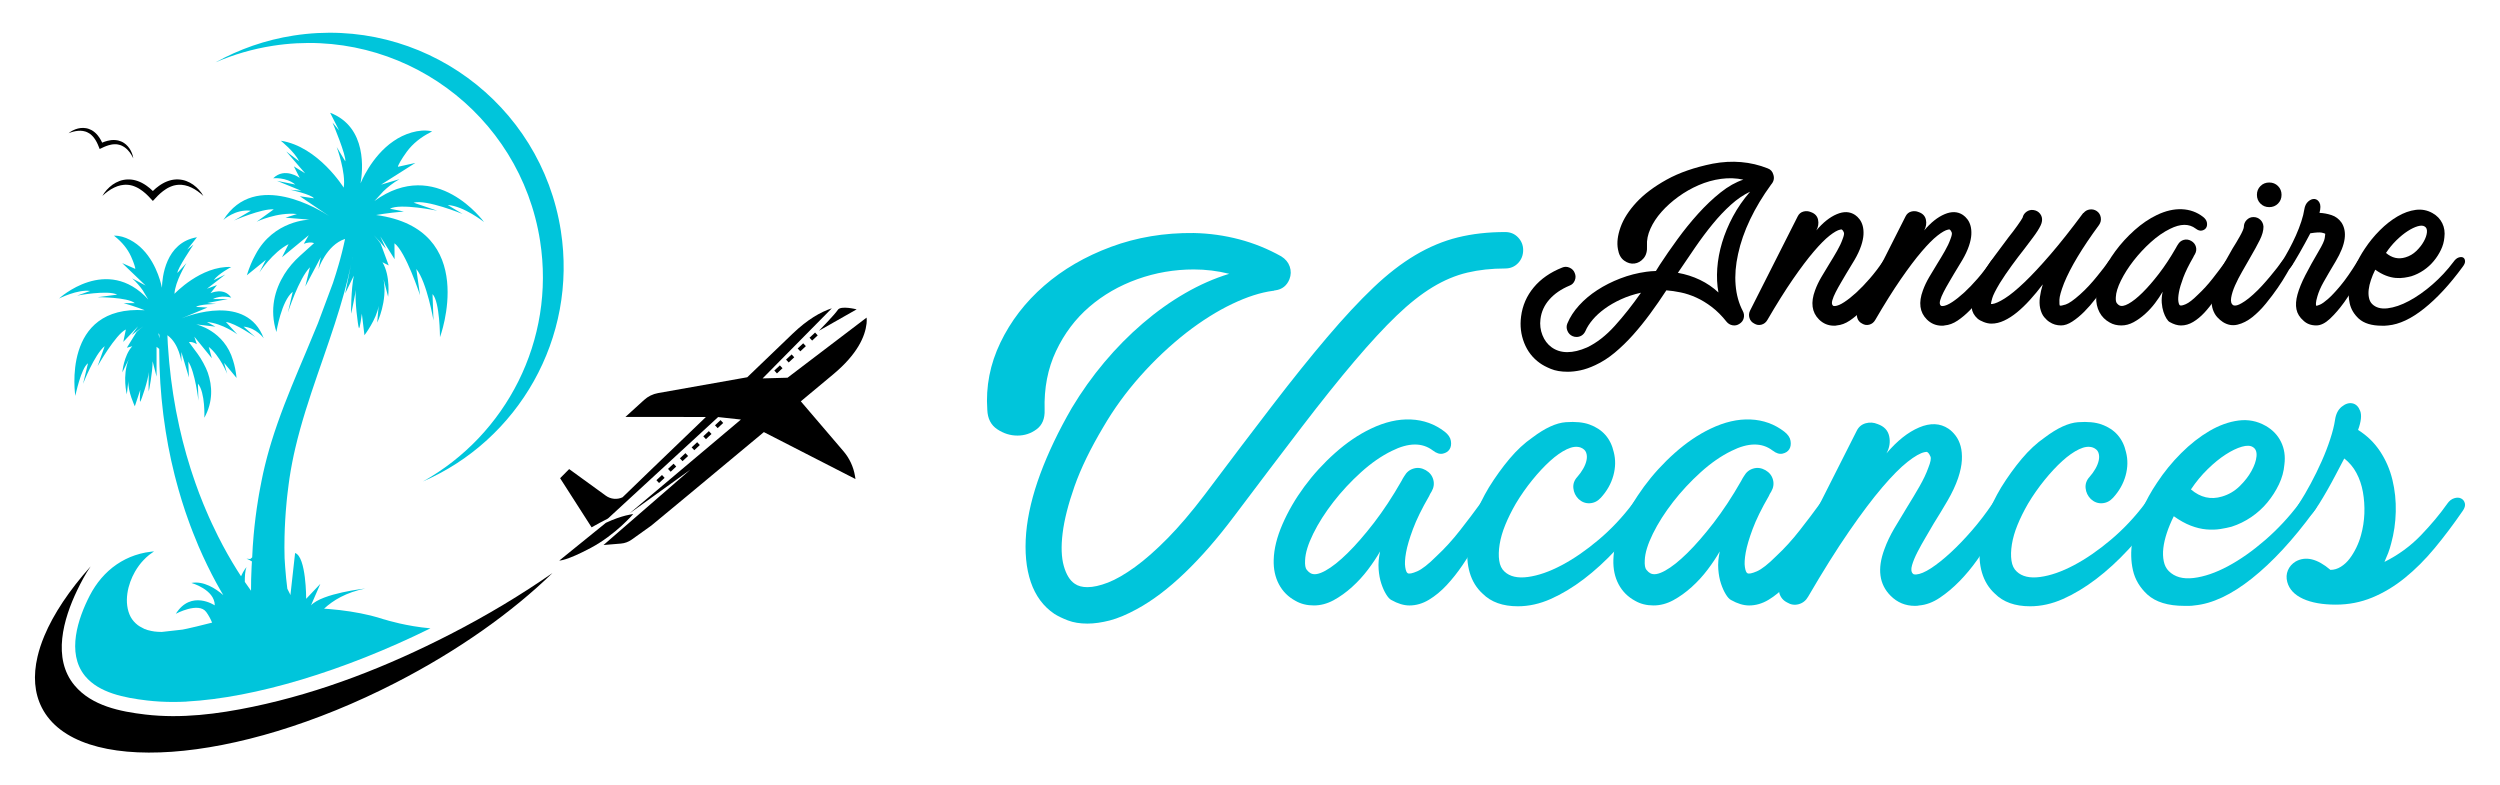
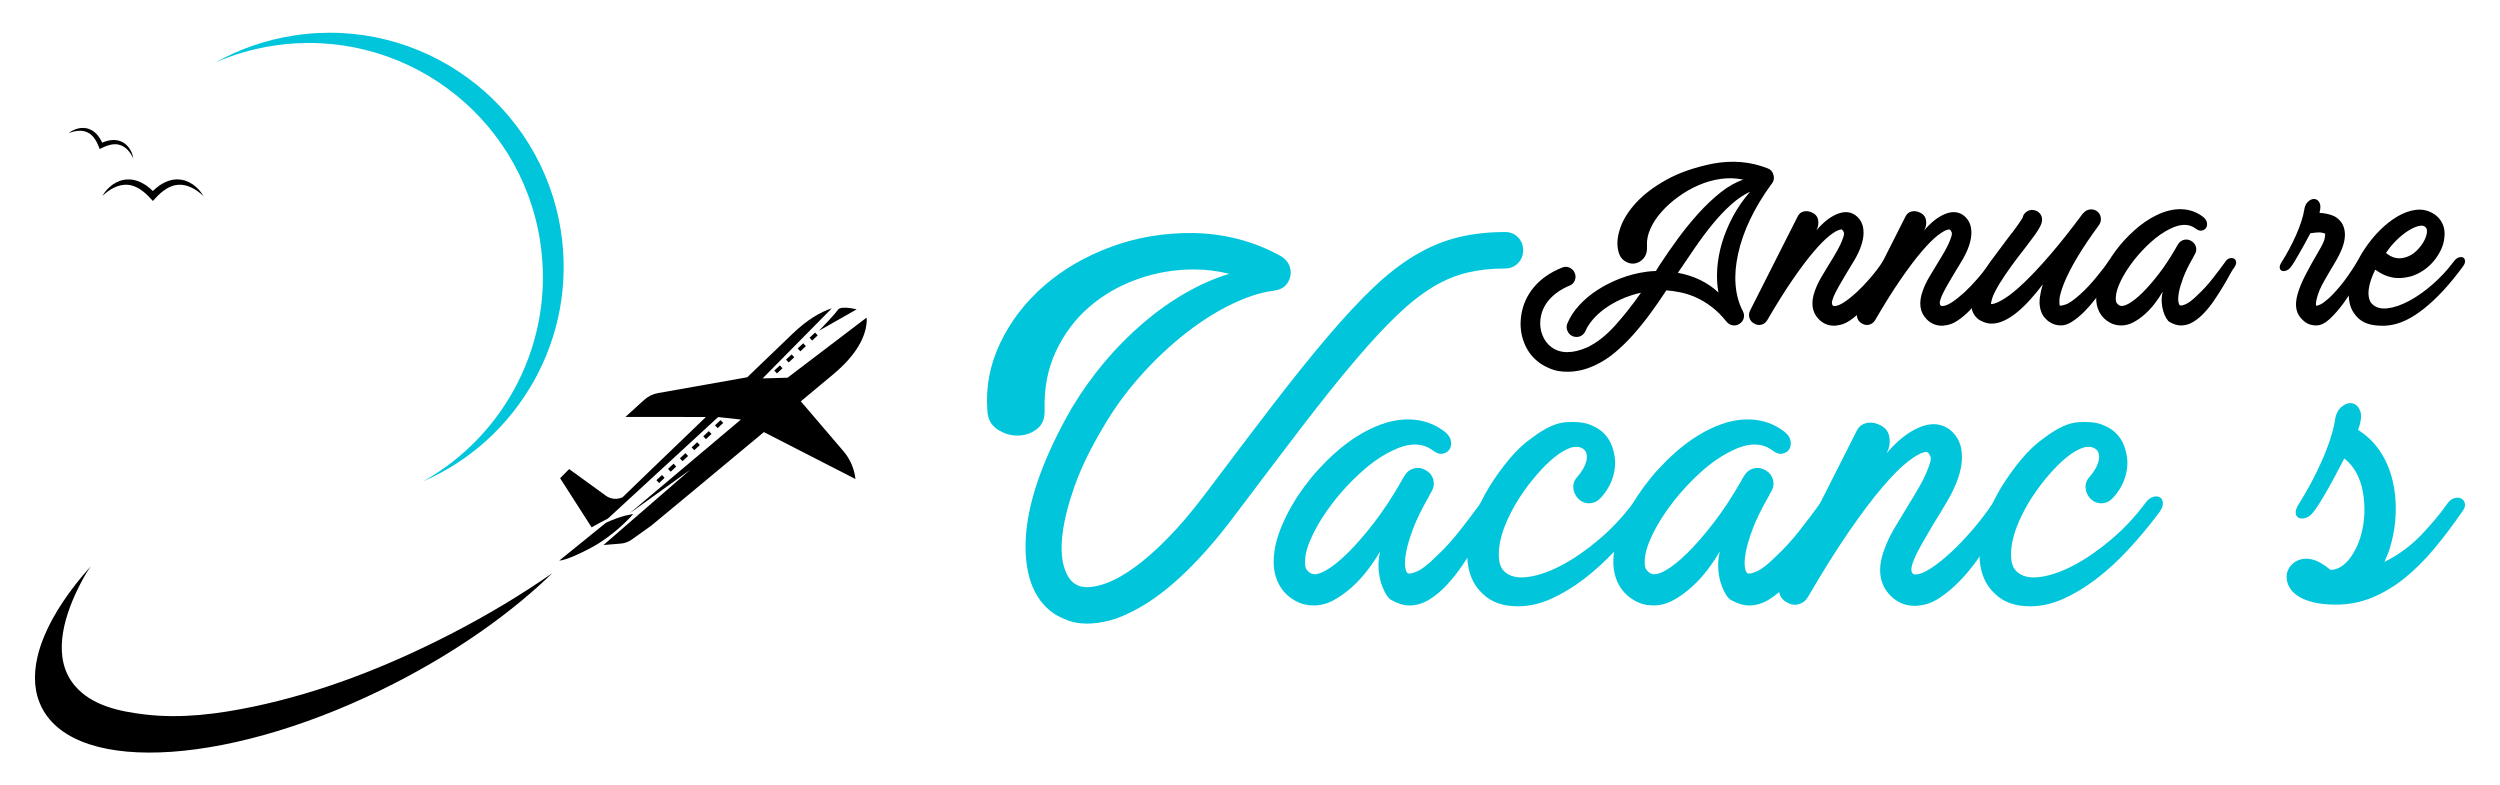
<svg xmlns="http://www.w3.org/2000/svg" version="1.1" id="Calque_1" x="0px" y="0px" width="191px" height="60px" viewBox="0 0 191 60" enable-background="new 0 0 191 60" xml:space="preserve">
  <g>
    <g>
      <g>
        <path d="M120.45,25.744c-0.106,0-0.207-0.02-0.3-0.06c-0.187-0.08-0.32-0.217-0.4-0.41s-0.08-0.384,0-0.57     c0.2-0.479,0.497-0.937,0.891-1.37c0.393-0.433,0.856-0.823,1.39-1.17s1.12-0.643,1.76-0.89c0.641-0.247,1.301-0.417,1.98-0.51     c0.12-0.014,0.24-0.027,0.36-0.04c0.119-0.014,0.246-0.021,0.38-0.021l0.3-0.479c0.399-0.613,0.85-1.264,1.35-1.95     s1.026-1.337,1.58-1.95s1.123-1.153,1.71-1.62s1.167-0.793,1.74-0.979c-0.547-0.12-1.113-0.141-1.7-0.061s-1.156,0.24-1.71,0.48     c-0.554,0.239-1.073,0.536-1.56,0.89c-0.487,0.354-0.914,0.737-1.28,1.15c-0.367,0.413-0.65,0.843-0.85,1.29     c-0.2,0.446-0.287,0.877-0.261,1.29c0.027,0.413-0.06,0.736-0.26,0.97s-0.434,0.367-0.7,0.399     c-0.267,0.034-0.526-0.039-0.779-0.22c-0.254-0.18-0.414-0.47-0.48-0.87c-0.094-0.493-0.026-1.057,0.2-1.689     c0.227-0.634,0.63-1.264,1.21-1.891c0.58-0.626,1.35-1.206,2.31-1.739s2.134-0.94,3.521-1.221c1.493-0.279,2.893-0.159,4.2,0.36     c0.227,0.08,0.373,0.247,0.439,0.5c0.08,0.267,0.021,0.514-0.18,0.74c-0.641,0.88-1.174,1.767-1.601,2.66     c-0.427,0.893-0.733,1.773-0.92,2.64c-0.187,0.84-0.25,1.63-0.189,2.37c0.06,0.74,0.243,1.403,0.55,1.99     c0.093,0.173,0.116,0.353,0.07,0.54c-0.047,0.187-0.157,0.333-0.33,0.439c-0.16,0.106-0.334,0.144-0.521,0.11     s-0.34-0.124-0.46-0.271c-0.359-0.453-0.736-0.83-1.13-1.13s-0.79-0.54-1.189-0.72c-0.4-0.18-0.794-0.311-1.181-0.39     c-0.387-0.08-0.753-0.134-1.1-0.16c-0.4,0.613-0.813,1.21-1.24,1.79s-0.863,1.12-1.31,1.62c-0.447,0.5-0.91,0.949-1.391,1.35     c-0.479,0.4-0.979,0.72-1.5,0.96c-0.399,0.187-0.773,0.316-1.12,0.39s-0.673,0.11-0.979,0.11c-0.507,0-0.937-0.073-1.29-0.22     c-0.354-0.147-0.63-0.294-0.83-0.44c-0.547-0.387-0.947-0.899-1.2-1.54c-0.253-0.64-0.333-1.313-0.24-2.02     c0.107-0.84,0.431-1.583,0.971-2.23c0.54-0.646,1.263-1.149,2.17-1.51c0.187-0.08,0.376-0.076,0.569,0.01     c0.193,0.087,0.323,0.224,0.391,0.41c0.08,0.187,0.08,0.377,0,0.57s-0.214,0.323-0.4,0.39c-0.64,0.267-1.153,0.62-1.54,1.06     c-0.387,0.44-0.613,0.94-0.68,1.5c-0.054,0.427-0.004,0.834,0.15,1.221c0.152,0.387,0.383,0.693,0.689,0.92     c0.347,0.253,0.75,0.38,1.21,0.38s0.963-0.12,1.51-0.36c0.733-0.347,1.44-0.896,2.12-1.649c0.681-0.754,1.347-1.597,2-2.53     c-0.547,0.12-1.053,0.287-1.52,0.5c-0.467,0.214-0.884,0.453-1.25,0.72c-0.367,0.268-0.674,0.547-0.92,0.84     c-0.247,0.294-0.431,0.58-0.55,0.86c-0.067,0.146-0.16,0.26-0.28,0.34S120.597,25.744,120.45,25.744z M128.19,20.845     c0.6,0.106,1.163,0.286,1.69,0.539c0.526,0.254,0.996,0.574,1.409,0.961c-0.106-0.573-0.137-1.188-0.09-1.841     c0.047-0.652,0.17-1.313,0.37-1.979s0.477-1.33,0.83-1.99s0.79-1.29,1.31-1.89c-0.507,0.239-0.996,0.573-1.47,1     s-0.937,0.917-1.39,1.47c-0.454,0.554-0.9,1.15-1.34,1.79C129.07,19.544,128.631,20.191,128.19,20.845z" />
        <path d="M140.13,24.884c-0.453,0-0.84-0.159-1.16-0.479c-0.547-0.547-0.646-1.286-0.3-2.22c0.12-0.333,0.28-0.67,0.479-1.011     c0.2-0.34,0.407-0.683,0.62-1.029c0.2-0.32,0.394-0.644,0.58-0.971c0.187-0.326,0.327-0.623,0.42-0.89     c0.106-0.267,0.141-0.443,0.101-0.53c-0.04-0.086-0.073-0.143-0.101-0.17c-0.026-0.026-0.047-0.043-0.06-0.05     c-0.014-0.007-0.054-0.003-0.12,0.01c-0.2,0.04-0.47,0.193-0.81,0.46c-0.341,0.268-0.744,0.674-1.21,1.221     c-0.468,0.547-0.997,1.25-1.591,2.109c-0.593,0.86-1.243,1.897-1.949,3.11c-0.107,0.187-0.257,0.307-0.45,0.36     c-0.193,0.053-0.377,0.026-0.55-0.08c-0.187-0.094-0.311-0.237-0.37-0.431c-0.061-0.192-0.043-0.383,0.05-0.569l3.64-7.2     c0.094-0.187,0.236-0.307,0.431-0.36c0.192-0.053,0.383-0.04,0.569,0.04c0.307,0.107,0.49,0.3,0.55,0.58     c0.061,0.28,0.017,0.554-0.13,0.82c0.507-0.601,1.027-1.014,1.561-1.24s1-0.207,1.399,0.06c0.12,0.08,0.233,0.19,0.341,0.33     c0.106,0.141,0.187,0.308,0.239,0.5c0.054,0.193,0.073,0.417,0.061,0.67c-0.014,0.254-0.073,0.54-0.181,0.86     c-0.119,0.347-0.286,0.703-0.5,1.07c-0.213,0.366-0.433,0.729-0.659,1.09c-0.107,0.187-0.233,0.403-0.381,0.65     c-0.146,0.246-0.279,0.486-0.399,0.72s-0.207,0.443-0.26,0.63c-0.054,0.187-0.04,0.32,0.04,0.4     c0.013,0.013,0.026,0.023,0.04,0.029c0.013,0.007,0.053,0.01,0.119,0.01c0.187-0.013,0.424-0.112,0.71-0.3     c0.287-0.187,0.597-0.433,0.931-0.739c0.333-0.307,0.673-0.66,1.02-1.061s0.674-0.826,0.98-1.28c0.12-0.173,0.25-0.286,0.39-0.34     c0.14-0.053,0.253-0.057,0.34-0.01s0.137,0.134,0.15,0.26c0.013,0.127-0.04,0.277-0.16,0.45c-0.04,0.066-0.127,0.22-0.26,0.46     c-0.134,0.24-0.3,0.521-0.5,0.84c-0.2,0.32-0.431,0.664-0.69,1.03c-0.26,0.367-0.54,0.703-0.84,1.01s-0.613,0.57-0.939,0.79     c-0.327,0.22-0.657,0.343-0.99,0.37C140.29,24.877,140.223,24.884,140.13,24.884z" />
        <path d="M148.37,24.884c-0.453,0-0.84-0.159-1.16-0.479c-0.547-0.547-0.646-1.286-0.3-2.22c0.12-0.333,0.28-0.67,0.479-1.011     c0.2-0.34,0.407-0.683,0.62-1.029c0.2-0.32,0.394-0.644,0.58-0.971c0.187-0.326,0.327-0.623,0.42-0.89     c0.106-0.267,0.141-0.443,0.101-0.53c-0.04-0.086-0.073-0.143-0.101-0.17c-0.026-0.026-0.047-0.043-0.06-0.05     c-0.014-0.007-0.054-0.003-0.12,0.01c-0.2,0.04-0.47,0.193-0.81,0.46c-0.341,0.268-0.744,0.674-1.21,1.221     c-0.468,0.547-0.997,1.25-1.591,2.109c-0.593,0.86-1.243,1.897-1.949,3.11c-0.107,0.187-0.257,0.307-0.45,0.36     c-0.193,0.053-0.377,0.026-0.55-0.08c-0.187-0.094-0.311-0.237-0.37-0.431c-0.061-0.192-0.043-0.383,0.05-0.569l3.64-7.2     c0.094-0.187,0.236-0.307,0.431-0.36c0.192-0.053,0.383-0.04,0.569,0.04c0.307,0.107,0.49,0.3,0.55,0.58     c0.061,0.28,0.017,0.554-0.13,0.82c0.507-0.601,1.027-1.014,1.561-1.24s1-0.207,1.399,0.06c0.12,0.08,0.233,0.19,0.341,0.33     c0.106,0.141,0.187,0.308,0.239,0.5c0.054,0.193,0.073,0.417,0.061,0.67c-0.014,0.254-0.073,0.54-0.181,0.86     c-0.119,0.347-0.286,0.703-0.5,1.07c-0.213,0.366-0.433,0.729-0.659,1.09c-0.107,0.187-0.233,0.403-0.381,0.65     c-0.146,0.246-0.279,0.486-0.399,0.72s-0.207,0.443-0.26,0.63c-0.054,0.187-0.04,0.32,0.04,0.4     c0.013,0.013,0.026,0.023,0.04,0.029c0.013,0.007,0.053,0.01,0.119,0.01c0.187-0.013,0.424-0.112,0.71-0.3     c0.287-0.187,0.597-0.433,0.931-0.739c0.333-0.307,0.673-0.66,1.02-1.061s0.674-0.826,0.98-1.28c0.12-0.173,0.25-0.286,0.39-0.34     c0.14-0.053,0.253-0.057,0.34-0.01s0.137,0.134,0.15,0.26c0.013,0.127-0.04,0.277-0.16,0.45c-0.04,0.066-0.127,0.22-0.26,0.46     c-0.134,0.24-0.3,0.521-0.5,0.84c-0.2,0.32-0.431,0.664-0.69,1.03c-0.26,0.367-0.54,0.703-0.84,1.01s-0.613,0.57-0.939,0.79     c-0.327,0.22-0.657,0.343-0.99,0.37C148.53,24.877,148.463,24.884,148.37,24.884z" />
        <path d="M152.149,24.725c-0.187,0-0.383-0.04-0.59-0.12s-0.363-0.167-0.471-0.26c-0.266-0.24-0.416-0.514-0.449-0.82     s-0.014-0.61,0.06-0.91s0.177-0.58,0.311-0.84c0.133-0.26,0.239-0.463,0.319-0.61c0.294-0.507,0.637-1.03,1.03-1.569     c0.394-0.54,0.763-1.037,1.11-1.49c0.227-0.28,0.446-0.57,0.659-0.87c0.214-0.3,0.347-0.503,0.4-0.61     c0.04-0.187,0.14-0.336,0.3-0.45c0.16-0.112,0.333-0.156,0.521-0.13c0.213,0.027,0.383,0.12,0.51,0.28s0.177,0.347,0.15,0.56     c-0.014,0.107-0.047,0.218-0.101,0.33c-0.054,0.114-0.13,0.25-0.229,0.41c-0.101,0.16-0.233,0.351-0.4,0.57s-0.37,0.49-0.61,0.81     c-0.307,0.388-0.63,0.813-0.97,1.28s-0.644,0.913-0.91,1.34c-0.319,0.533-0.513,0.917-0.58,1.15c-0.066,0.233-0.1,0.383-0.1,0.45     h0.1c0.227-0.027,0.547-0.17,0.96-0.431c0.413-0.26,0.91-0.666,1.49-1.22c0.58-0.553,1.243-1.263,1.99-2.13     c0.746-0.866,1.58-1.92,2.5-3.16c0.013-0.013,0.026-0.02,0.04-0.02c0.12-0.146,0.276-0.233,0.47-0.261     c0.193-0.026,0.37,0.014,0.53,0.12c0.173,0.12,0.276,0.283,0.31,0.49s-0.01,0.396-0.13,0.57c-1.293,1.76-2.187,3.246-2.68,4.46     c-0.227,0.587-0.344,1.007-0.351,1.26s0.004,0.4,0.03,0.44c0.054,0.026,0.203,0,0.45-0.08c0.246-0.08,0.61-0.334,1.09-0.761     c0.24-0.213,0.474-0.442,0.7-0.689s0.433-0.486,0.62-0.72c0.187-0.233,0.353-0.443,0.5-0.631c0.146-0.187,0.26-0.34,0.34-0.46     c0.106-0.159,0.227-0.256,0.36-0.29c0.133-0.033,0.243-0.026,0.33,0.021c0.086,0.047,0.14,0.127,0.159,0.24     c0.021,0.113-0.023,0.25-0.13,0.409c-0.066,0.08-0.18,0.247-0.34,0.5c-0.16,0.254-0.354,0.547-0.58,0.881     c-0.227,0.333-0.479,0.683-0.76,1.05c-0.28,0.366-0.57,0.7-0.87,1s-0.604,0.55-0.91,0.75s-0.593,0.3-0.859,0.3     c-0.334,0-0.627-0.087-0.881-0.26c-0.133-0.08-0.27-0.204-0.409-0.37c-0.141-0.167-0.244-0.396-0.311-0.69     c-0.054-0.253-0.06-0.533-0.02-0.84s0.113-0.633,0.22-0.979c-0.32,0.427-0.646,0.823-0.98,1.189     c-0.333,0.367-0.663,0.684-0.989,0.95c-0.327,0.267-0.653,0.477-0.98,0.63S152.47,24.725,152.149,24.725z" />
        <path d="M162.069,24.864c-0.333,0-0.627-0.073-0.88-0.22c-0.347-0.188-0.61-0.45-0.79-0.79s-0.264-0.73-0.25-1.17     c0.014-0.521,0.153-1.087,0.42-1.7s0.613-1.21,1.04-1.79s0.917-1.116,1.47-1.61c0.554-0.493,1.123-0.88,1.71-1.16     c0.667-0.319,1.304-0.466,1.91-0.439s1.144,0.22,1.61,0.58c0.173,0.133,0.272,0.28,0.3,0.439c0.026,0.16,0.007,0.294-0.06,0.4     c-0.067,0.106-0.174,0.177-0.32,0.21c-0.147,0.033-0.307-0.017-0.48-0.15c-0.507-0.386-1.16-0.38-1.96,0.021     c-0.493,0.24-0.983,0.58-1.47,1.02c-0.487,0.44-0.927,0.914-1.32,1.42c-0.394,0.507-0.713,1.011-0.96,1.511     s-0.377,0.923-0.39,1.27c-0.014,0.227,0.013,0.38,0.08,0.46c0.066,0.08,0.126,0.134,0.18,0.16c0.16,0.094,0.396,0.054,0.71-0.12     c0.313-0.173,0.667-0.453,1.061-0.84c0.393-0.387,0.813-0.87,1.26-1.45c0.446-0.58,0.883-1.243,1.31-1.99     c0.027-0.053,0.051-0.096,0.07-0.13c0.02-0.033,0.043-0.069,0.07-0.109c0.106-0.187,0.256-0.307,0.449-0.36     c0.193-0.053,0.384-0.026,0.57,0.08s0.307,0.257,0.36,0.45c0.053,0.193,0.026,0.383-0.08,0.569     c-0.054,0.08-0.094,0.154-0.12,0.221c-0.347,0.6-0.604,1.123-0.77,1.569c-0.167,0.447-0.277,0.82-0.33,1.12     c-0.054,0.3-0.067,0.534-0.04,0.7c0.026,0.167,0.066,0.264,0.12,0.29c0.066,0.04,0.216,0.01,0.449-0.09     c0.233-0.101,0.543-0.343,0.931-0.73c0.386-0.359,0.76-0.77,1.12-1.229c0.359-0.46,0.68-0.883,0.96-1.271     c0.093-0.146,0.203-0.236,0.329-0.27c0.127-0.033,0.237-0.026,0.33,0.02c0.094,0.047,0.15,0.127,0.17,0.24     c0.021,0.113-0.017,0.243-0.109,0.39c-0.107,0.134-0.233,0.337-0.38,0.61c-0.147,0.273-0.32,0.577-0.521,0.91     s-0.42,0.677-0.66,1.03c-0.239,0.354-0.493,0.673-0.76,0.96c-0.267,0.286-0.55,0.52-0.85,0.7c-0.3,0.18-0.61,0.27-0.931,0.27     c-0.267,0-0.553-0.087-0.859-0.26c-0.08-0.04-0.164-0.13-0.25-0.271c-0.087-0.14-0.164-0.31-0.23-0.51s-0.109-0.43-0.13-0.69     c-0.02-0.26,0.003-0.543,0.07-0.85c-0.16,0.28-0.354,0.57-0.58,0.87s-0.48,0.577-0.76,0.83c-0.28,0.253-0.574,0.463-0.88,0.63     C162.702,24.781,162.39,24.864,162.069,24.864z" />
-         <path d="M169.83,24.604c-0.146-0.094-0.29-0.217-0.431-0.37c-0.14-0.153-0.25-0.343-0.33-0.57     c-0.079-0.227-0.116-0.496-0.109-0.81s0.077-0.677,0.21-1.09c0.146-0.453,0.354-0.92,0.62-1.4s0.526-0.94,0.779-1.38     c0.187-0.293,0.374-0.606,0.561-0.94c0.187-0.333,0.286-0.566,0.3-0.699c0-0.214,0.072-0.394,0.217-0.54     c0.145-0.147,0.316-0.221,0.514-0.221c0.21,0,0.388,0.07,0.533,0.21c0.145,0.141,0.224,0.317,0.236,0.53     c0,0.294-0.092,0.627-0.276,1s-0.447,0.854-0.789,1.44c-0.158,0.279-0.343,0.604-0.556,0.97c-0.213,0.367-0.396,0.724-0.549,1.07     s-0.254,0.663-0.3,0.949c-0.047,0.287,0.01,0.478,0.17,0.57c0.026,0.014,0.076,0.021,0.149,0.021s0.171-0.027,0.29-0.08     c0.12-0.054,0.27-0.141,0.448-0.261c0.178-0.12,0.386-0.286,0.623-0.5c0.236-0.213,0.467-0.442,0.692-0.689     c0.225-0.247,0.434-0.486,0.627-0.72s0.363-0.443,0.51-0.631c0.146-0.187,0.26-0.34,0.34-0.46c0.12-0.159,0.243-0.26,0.37-0.3     s0.236-0.036,0.33,0.01c0.093,0.047,0.15,0.131,0.17,0.25c0.021,0.12-0.03,0.261-0.15,0.42c-0.066,0.08-0.187,0.273-0.359,0.58     c-0.174,0.308-0.394,0.654-0.66,1.04c-0.267,0.388-0.566,0.784-0.898,1.19c-0.332,0.407-0.679,0.753-1.04,1.04     c-0.362,0.286-0.736,0.477-1.122,0.57C170.563,24.897,170.189,24.831,169.83,24.604z M174.31,14.884     c0,0.268-0.09,0.49-0.27,0.671c-0.181,0.18-0.403,0.27-0.67,0.27c-0.268,0-0.49-0.09-0.67-0.27     c-0.181-0.181-0.271-0.403-0.271-0.671c0-0.266,0.09-0.489,0.271-0.67c0.18-0.18,0.402-0.27,0.67-0.27     c0.267,0,0.489,0.09,0.67,0.27C174.22,14.395,174.31,14.618,174.31,14.884z" />
        <path d="M174.329,20.004c0.187-0.293,0.373-0.612,0.56-0.96c0.187-0.347,0.36-0.699,0.521-1.06s0.297-0.713,0.41-1.061     c0.113-0.346,0.189-0.652,0.229-0.92c0.04-0.267,0.141-0.47,0.3-0.609c0.16-0.141,0.32-0.203,0.48-0.19     c0.16,0.014,0.286,0.107,0.38,0.28c0.093,0.173,0.093,0.434,0,0.78c0.307,0.013,0.613,0.069,0.92,0.17     c0.307,0.1,0.561,0.29,0.76,0.569c0.227,0.348,0.307,0.764,0.24,1.25c-0.066,0.487-0.293,1.058-0.68,1.71     c-0.4,0.667-0.71,1.197-0.93,1.591c-0.221,0.393-0.377,0.757-0.471,1.09c-0.066,0.227-0.104,0.396-0.109,0.51     c-0.007,0.113,0.003,0.184,0.029,0.21c0.04,0,0.134-0.03,0.28-0.09c0.146-0.061,0.35-0.203,0.61-0.43     c0.26-0.227,0.576-0.563,0.95-1.011c0.373-0.446,0.8-1.057,1.279-1.83c0.12-0.187,0.247-0.31,0.38-0.37     c0.134-0.06,0.25-0.069,0.351-0.029c0.1,0.04,0.16,0.12,0.18,0.24c0.021,0.119-0.03,0.273-0.15,0.46     c-0.213,0.347-0.473,0.779-0.779,1.3c-0.307,0.52-0.634,1.02-0.98,1.5c-0.347,0.479-0.703,0.894-1.069,1.24     c-0.367,0.346-0.718,0.52-1.051,0.52c-0.399,0-0.727-0.12-0.979-0.36c-0.294-0.253-0.474-0.543-0.54-0.87     c-0.067-0.326-0.04-0.706,0.08-1.14c0.12-0.433,0.319-0.923,0.6-1.47s0.62-1.16,1.021-1.84c0.279-0.467,0.433-0.801,0.46-1     c0.026-0.2,0.04-0.307,0.04-0.32c-0.027-0.026-0.117-0.057-0.271-0.09s-0.443-0.017-0.87,0.05     c-0.133,0.254-0.273,0.514-0.42,0.78s-0.287,0.517-0.42,0.75s-0.257,0.443-0.37,0.63s-0.203,0.32-0.27,0.399     c-0.107,0.147-0.228,0.244-0.36,0.29c-0.133,0.047-0.247,0.051-0.34,0.011s-0.146-0.117-0.16-0.23     C174.156,20.341,174.209,20.191,174.329,20.004z" />
        <path d="M181.969,24.884c-0.773,0-1.36-0.18-1.76-0.539c-0.36-0.334-0.59-0.721-0.69-1.16c-0.1-0.44-0.109-0.903-0.029-1.391     c0.08-0.486,0.227-0.97,0.439-1.449c0.213-0.48,0.46-0.927,0.74-1.341c0.333-0.506,0.717-0.977,1.15-1.409     c0.433-0.434,0.883-0.787,1.35-1.061s0.93-0.439,1.39-0.5c0.46-0.06,0.891,0.023,1.29,0.25c0.333,0.187,0.58,0.443,0.74,0.771     c0.16,0.326,0.213,0.689,0.16,1.09c-0.027,0.319-0.113,0.633-0.26,0.939c-0.147,0.308-0.33,0.594-0.551,0.86     c-0.22,0.267-0.477,0.5-0.77,0.7c-0.294,0.2-0.607,0.354-0.94,0.46c-0.146,0.04-0.323,0.076-0.529,0.109     c-0.207,0.034-0.431,0.04-0.67,0.021c-0.24-0.021-0.49-0.08-0.75-0.18c-0.261-0.101-0.53-0.25-0.811-0.45     c-0.134,0.267-0.243,0.529-0.33,0.79c-0.087,0.26-0.144,0.503-0.17,0.729c-0.026,0.228-0.02,0.438,0.021,0.63     c0.04,0.193,0.119,0.351,0.239,0.471c0.28,0.279,0.674,0.39,1.181,0.33c0.506-0.061,1.053-0.247,1.64-0.561s1.18-0.729,1.78-1.25     c0.6-0.52,1.14-1.1,1.62-1.74c0.12-0.173,0.25-0.283,0.39-0.33c0.14-0.046,0.253-0.046,0.34,0     c0.087,0.047,0.137,0.134,0.15,0.261c0.013,0.127-0.047,0.276-0.181,0.449c-0.986,1.348-1.97,2.41-2.949,3.19     c-0.98,0.78-1.897,1.21-2.75,1.29c-0.08,0.013-0.16,0.02-0.24,0.02S182.049,24.884,181.969,24.884z M182.289,19.324     c0.453,0.387,0.946,0.5,1.479,0.34c0.32-0.093,0.601-0.257,0.84-0.49c0.24-0.232,0.431-0.477,0.57-0.729     c0.141-0.253,0.22-0.486,0.24-0.7c0.02-0.213-0.037-0.36-0.17-0.439c-0.12-0.08-0.297-0.087-0.53-0.021     c-0.233,0.067-0.49,0.19-0.77,0.37c-0.28,0.18-0.567,0.413-0.86,0.7S182.529,18.964,182.289,19.324z" />
      </g>
      <g>
        <path fill="#00C5DB" d="M83.077,47.643c-0.569,0-1.064-0.081-1.484-0.241c-0.421-0.162-0.767-0.329-1.039-0.502     c-0.842-0.568-1.441-1.379-1.801-2.431c-0.358-1.053-0.477-2.308-0.353-3.767c0.124-1.386,0.482-2.883,1.076-4.491     c0.596-1.608,1.398-3.291,2.413-5.048c0.743-1.237,1.57-2.4,2.487-3.49c0.915-1.088,1.893-2.078,2.932-2.968     c1.039-0.891,2.116-1.658,3.229-2.301c1.113-0.643,2.239-1.138,3.377-1.485c-0.891-0.223-1.794-0.333-2.709-0.333     c-1.484,0-2.921,0.247-4.306,0.742c-1.387,0.496-2.611,1.201-3.674,2.116c-1.065,0.916-1.912,2.041-2.544,3.378     c-0.631,1.335-0.921,2.833-0.872,4.491c0.025,0.669-0.18,1.164-0.612,1.483c-0.433,0.323-0.922,0.483-1.466,0.483     s-1.058-0.16-1.54-0.483c-0.482-0.319-0.736-0.814-0.761-1.483c-0.124-1.782,0.21-3.495,1.002-5.141     c0.792-1.645,1.905-3.092,3.34-4.342c1.436-1.249,3.137-2.239,5.104-2.969c1.967-0.73,4.076-1.083,6.328-1.058     c1.188,0.024,2.344,0.186,3.471,0.482c1.126,0.297,2.194,0.73,3.21,1.299c0.321,0.198,0.538,0.458,0.65,0.779     c0.11,0.323,0.104,0.645-0.02,0.965c-0.198,0.496-0.557,0.78-1.077,0.854c-0.049,0-0.08,0.006-0.092,0.018     c-0.013,0.013-0.043,0.019-0.093,0.019c-0.941,0.124-1.98,0.458-3.117,1.002c-1.139,0.544-2.303,1.274-3.49,2.19     c-1.262,0.99-2.438,2.097-3.526,3.321c-1.089,1.226-2.028,2.518-2.82,3.879c-0.989,1.658-1.726,3.173-2.209,4.548     c-0.482,1.372-0.784,2.565-0.907,3.58c-0.125,1.015-0.094,1.851,0.091,2.506c0.187,0.655,0.465,1.107,0.837,1.354     c0.246,0.173,0.567,0.26,0.964,0.26c0.446,0,0.971-0.118,1.577-0.352c0.605-0.236,1.293-0.632,2.061-1.188     c0.768-0.556,1.596-1.287,2.486-2.189c0.891-0.904,1.844-2.023,2.858-3.36c1.93-2.571,3.655-4.849,5.178-6.829     c1.521-1.979,2.913-3.711,4.175-5.195c1.262-1.485,2.431-2.741,3.508-3.768c1.076-1.026,2.146-1.855,3.21-2.487     c1.064-0.63,2.146-1.082,3.248-1.354c1.101-0.272,2.307-0.409,3.619-0.409c0.395,0,0.723,0.136,0.983,0.409     c0.259,0.272,0.39,0.594,0.39,0.965c0,0.396-0.131,0.73-0.39,1.002c-0.261,0.272-0.589,0.408-0.983,0.408     c-1.039,0-2.005,0.106-2.896,0.316c-0.889,0.21-1.774,0.582-2.653,1.114c-0.878,0.533-1.794,1.256-2.745,2.171     c-0.954,0.915-2.023,2.073-3.211,3.471c-1.188,1.397-2.531,3.074-4.027,5.028c-1.497,1.956-3.223,4.231-5.178,6.829     c-1.262,1.683-2.518,3.125-3.767,4.323c-1.25,1.201-2.469,2.122-3.656,2.767c-0.767,0.42-1.46,0.71-2.079,0.872     C84.166,47.562,83.596,47.643,83.077,47.643z" />
        <path fill="#00C5DB" d="M100.382,46.256c-0.533,0-1.003-0.117-1.407-0.352c-0.555-0.299-0.977-0.721-1.265-1.265     s-0.421-1.168-0.399-1.872c0.021-0.831,0.245-1.738,0.672-2.72c0.427-0.98,0.98-1.936,1.664-2.864     c0.683-0.928,1.466-1.786,2.352-2.575c0.885-0.789,1.797-1.408,2.736-1.856c1.066-0.512,2.085-0.747,3.056-0.704     s1.829,0.353,2.576,0.928c0.277,0.214,0.438,0.448,0.48,0.704c0.042,0.257,0.01,0.47-0.097,0.641s-0.277,0.283-0.512,0.336     c-0.235,0.054-0.491-0.026-0.768-0.24c-0.812-0.618-1.856-0.608-3.137,0.032c-0.789,0.384-1.573,0.928-2.352,1.632     c-0.779,0.704-1.483,1.462-2.112,2.271c-0.629,0.812-1.142,1.616-1.536,2.416c-0.395,0.801-0.603,1.478-0.624,2.032     c-0.021,0.363,0.021,0.608,0.128,0.736s0.203,0.214,0.288,0.256c0.256,0.149,0.635,0.086,1.137-0.192     c0.501-0.276,1.066-0.725,1.695-1.344c0.629-0.618,1.301-1.392,2.017-2.319c0.714-0.929,1.413-1.989,2.096-3.185     c0.042-0.085,0.08-0.154,0.112-0.208c0.031-0.053,0.068-0.112,0.111-0.176c0.171-0.299,0.411-0.49,0.721-0.576     c0.309-0.085,0.612-0.042,0.911,0.128c0.299,0.171,0.491,0.411,0.576,0.72c0.085,0.31,0.043,0.614-0.128,0.912     c-0.085,0.128-0.149,0.246-0.191,0.353c-0.556,0.96-0.966,1.797-1.232,2.512s-0.443,1.313-0.528,1.792     c-0.085,0.48-0.106,0.854-0.063,1.12c0.042,0.267,0.106,0.422,0.191,0.464c0.106,0.064,0.347,0.016,0.721-0.144     c0.373-0.16,0.869-0.55,1.487-1.168c0.619-0.576,1.217-1.232,1.792-1.969c0.576-0.735,1.089-1.413,1.536-2.031     c0.149-0.235,0.325-0.379,0.528-0.433c0.202-0.053,0.379-0.042,0.528,0.032c0.148,0.075,0.239,0.203,0.271,0.384     c0.032,0.182-0.026,0.39-0.176,0.624c-0.171,0.214-0.374,0.539-0.608,0.977s-0.512,0.923-0.832,1.456     c-0.319,0.533-0.672,1.083-1.056,1.647c-0.384,0.565-0.789,1.077-1.216,1.536c-0.427,0.458-0.88,0.832-1.36,1.12     c-0.479,0.288-0.976,0.432-1.487,0.432c-0.428,0-0.886-0.139-1.377-0.416c-0.128-0.063-0.261-0.208-0.399-0.432     c-0.139-0.225-0.262-0.496-0.368-0.816c-0.107-0.319-0.176-0.688-0.208-1.104s0.005-0.869,0.112-1.36     c-0.256,0.448-0.565,0.912-0.929,1.393c-0.362,0.479-0.768,0.923-1.216,1.327c-0.447,0.405-0.917,0.741-1.408,1.009     C101.396,46.122,100.895,46.256,100.382,46.256z" />
        <path fill="#00C5DB" d="M115.965,46.32c-1.152,0-2.048-0.32-2.688-0.96c-0.47-0.427-0.801-0.965-0.992-1.616     c-0.192-0.65-0.234-1.381-0.128-2.192c0.085-0.683,0.262-1.386,0.527-2.111c0.268-0.726,0.624-1.461,1.072-2.208     c0.49-0.789,1.013-1.515,1.568-2.177c0.555-0.66,1.141-1.205,1.76-1.632c0.96-0.725,1.808-1.114,2.544-1.168     c0.736-0.053,1.339,0.006,1.808,0.176c1.003,0.363,1.621,1.067,1.856,2.112c0.149,0.576,0.139,1.174-0.032,1.792     c-0.171,0.619-0.491,1.185-0.96,1.696c-0.234,0.256-0.512,0.395-0.832,0.416c-0.319,0.021-0.607-0.085-0.864-0.32     c-0.234-0.234-0.367-0.512-0.399-0.832s0.069-0.607,0.304-0.864c0.171-0.191,0.32-0.399,0.448-0.624     c0.128-0.224,0.213-0.442,0.256-0.655s0.032-0.405-0.032-0.576c-0.063-0.171-0.203-0.299-0.416-0.384     c-0.299-0.106-0.65-0.064-1.056,0.128c-0.405,0.191-0.832,0.491-1.28,0.896c-0.447,0.405-0.901,0.892-1.359,1.456     c-0.459,0.565-0.881,1.168-1.265,1.809c-0.319,0.555-0.587,1.093-0.8,1.615c-0.214,0.523-0.357,1.02-0.432,1.488     c-0.075,0.47-0.086,0.886-0.032,1.248c0.053,0.363,0.187,0.64,0.4,0.832c0.404,0.384,1.002,0.523,1.792,0.416     c0.788-0.106,1.647-0.405,2.575-0.896c0.929-0.49,1.872-1.141,2.832-1.951s1.824-1.729,2.593-2.752     c0.191-0.277,0.395-0.448,0.607-0.513c0.213-0.063,0.389-0.059,0.528,0.017c0.139,0.074,0.219,0.213,0.24,0.416     c0.021,0.203-0.064,0.442-0.257,0.72c-0.768,1.023-1.557,1.974-2.367,2.848c-0.812,0.875-1.638,1.632-2.48,2.272     c-0.843,0.64-1.686,1.146-2.528,1.52S116.797,46.32,115.965,46.32z" />
        <path fill="#00C5DB" d="M126.333,46.256c-0.533,0-1.003-0.117-1.407-0.352c-0.555-0.299-0.977-0.721-1.265-1.265     s-0.421-1.168-0.399-1.872c0.021-0.831,0.245-1.738,0.672-2.72c0.427-0.98,0.98-1.936,1.664-2.864     c0.683-0.928,1.466-1.786,2.352-2.575c0.885-0.789,1.797-1.408,2.736-1.856c1.066-0.512,2.085-0.747,3.056-0.704     s1.829,0.353,2.576,0.928c0.277,0.214,0.438,0.448,0.48,0.704c0.042,0.257,0.01,0.47-0.097,0.641s-0.277,0.283-0.512,0.336     c-0.235,0.054-0.491-0.026-0.768-0.24c-0.812-0.618-1.856-0.608-3.137,0.032c-0.789,0.384-1.573,0.928-2.352,1.632     c-0.779,0.704-1.483,1.462-2.112,2.271c-0.629,0.812-1.142,1.616-1.536,2.416c-0.395,0.801-0.603,1.478-0.624,2.032     c-0.021,0.363,0.021,0.608,0.128,0.736s0.203,0.214,0.288,0.256c0.256,0.149,0.635,0.086,1.137-0.192     c0.501-0.276,1.066-0.725,1.695-1.344c0.629-0.618,1.301-1.392,2.017-2.319c0.714-0.929,1.413-1.989,2.096-3.185     c0.042-0.085,0.08-0.154,0.112-0.208c0.031-0.053,0.068-0.112,0.111-0.176c0.171-0.299,0.411-0.49,0.721-0.576     c0.309-0.085,0.612-0.042,0.911,0.128c0.299,0.171,0.491,0.411,0.576,0.72c0.085,0.31,0.043,0.614-0.128,0.912     c-0.085,0.128-0.149,0.246-0.191,0.353c-0.556,0.96-0.966,1.797-1.232,2.512s-0.443,1.313-0.528,1.792     c-0.085,0.48-0.106,0.854-0.063,1.12c0.042,0.267,0.106,0.422,0.191,0.464c0.106,0.064,0.347,0.016,0.721-0.144     c0.373-0.16,0.869-0.55,1.487-1.168c0.619-0.576,1.217-1.232,1.792-1.969c0.576-0.735,1.089-1.413,1.536-2.031     c0.149-0.235,0.325-0.379,0.528-0.433c0.202-0.053,0.379-0.042,0.528,0.032c0.148,0.075,0.239,0.203,0.271,0.384     c0.032,0.182-0.026,0.39-0.176,0.624c-0.171,0.214-0.374,0.539-0.608,0.977s-0.512,0.923-0.832,1.456     c-0.319,0.533-0.672,1.083-1.056,1.647c-0.384,0.565-0.789,1.077-1.216,1.536c-0.427,0.458-0.88,0.832-1.36,1.12     c-0.479,0.288-0.976,0.432-1.487,0.432c-0.428,0-0.886-0.139-1.377-0.416c-0.128-0.063-0.261-0.208-0.399-0.432     c-0.139-0.225-0.262-0.496-0.368-0.816c-0.107-0.319-0.176-0.688-0.208-1.104s0.005-0.869,0.112-1.36     c-0.256,0.448-0.565,0.912-0.929,1.393c-0.362,0.479-0.768,0.923-1.216,1.327c-0.447,0.405-0.917,0.741-1.408,1.009     C127.347,46.122,126.846,46.256,126.333,46.256z" />
        <path fill="#00C5DB" d="M146.301,46.288c-0.726,0-1.344-0.256-1.855-0.768c-0.875-0.875-1.035-2.059-0.48-3.553     c0.192-0.533,0.448-1.071,0.769-1.616c0.319-0.544,0.65-1.093,0.992-1.647c0.319-0.512,0.629-1.029,0.928-1.552     c0.298-0.522,0.522-0.997,0.672-1.424c0.171-0.427,0.224-0.71,0.16-0.849c-0.064-0.139-0.118-0.229-0.16-0.271     c-0.043-0.043-0.075-0.069-0.096-0.08c-0.021-0.011-0.086-0.005-0.192,0.016c-0.32,0.064-0.752,0.31-1.296,0.736     s-1.189,1.077-1.937,1.952c-0.746,0.875-1.595,2-2.544,3.376s-1.989,3.034-3.12,4.976c-0.17,0.299-0.41,0.49-0.72,0.576     c-0.309,0.085-0.603,0.042-0.88-0.128c-0.299-0.149-0.496-0.379-0.592-0.688c-0.096-0.309-0.069-0.612,0.08-0.912l5.824-11.52     c0.148-0.299,0.378-0.49,0.688-0.576c0.31-0.085,0.613-0.063,0.912,0.064c0.49,0.171,0.784,0.479,0.88,0.928     s0.026,0.886-0.208,1.312c0.811-0.96,1.643-1.621,2.496-1.983c0.853-0.362,1.6-0.331,2.24,0.096     c0.191,0.128,0.373,0.304,0.544,0.528c0.17,0.224,0.298,0.491,0.384,0.8c0.085,0.31,0.117,0.667,0.096,1.072     s-0.117,0.863-0.288,1.376c-0.191,0.555-0.459,1.125-0.8,1.712s-0.693,1.168-1.056,1.744c-0.171,0.299-0.374,0.646-0.608,1.04     s-0.447,0.778-0.64,1.151c-0.192,0.374-0.331,0.71-0.416,1.008c-0.086,0.3-0.064,0.513,0.063,0.641     c0.021,0.021,0.043,0.037,0.064,0.048s0.085,0.016,0.192,0.016c0.298-0.021,0.677-0.181,1.136-0.479     c0.458-0.299,0.954-0.693,1.488-1.185c0.532-0.49,1.076-1.056,1.632-1.695c0.555-0.641,1.077-1.323,1.567-2.048     c0.192-0.277,0.4-0.459,0.624-0.544c0.225-0.086,0.405-0.091,0.544-0.017c0.139,0.075,0.219,0.214,0.24,0.416     c0.021,0.203-0.063,0.443-0.256,0.72c-0.063,0.107-0.203,0.353-0.416,0.736c-0.214,0.384-0.479,0.832-0.8,1.344     c-0.32,0.513-0.688,1.062-1.104,1.648s-0.863,1.125-1.344,1.616c-0.479,0.49-0.981,0.912-1.504,1.264     c-0.523,0.352-1.051,0.549-1.584,0.592C146.557,46.277,146.45,46.288,146.301,46.288z" />
        <path fill="#00C5DB" d="M155.101,46.32c-1.152,0-2.048-0.32-2.688-0.96c-0.47-0.427-0.801-0.965-0.992-1.616     c-0.192-0.65-0.234-1.381-0.128-2.192c0.085-0.683,0.262-1.386,0.527-2.111c0.268-0.726,0.624-1.461,1.072-2.208     c0.49-0.789,1.013-1.515,1.568-2.177c0.555-0.66,1.141-1.205,1.76-1.632c0.96-0.725,1.808-1.114,2.544-1.168     c0.736-0.053,1.339,0.006,1.808,0.176c1.003,0.363,1.621,1.067,1.856,2.112c0.149,0.576,0.139,1.174-0.032,1.792     c-0.171,0.619-0.491,1.185-0.96,1.696c-0.234,0.256-0.512,0.395-0.832,0.416c-0.319,0.021-0.607-0.085-0.864-0.32     c-0.234-0.234-0.367-0.512-0.399-0.832s0.069-0.607,0.304-0.864c0.171-0.191,0.32-0.399,0.448-0.624     c0.128-0.224,0.213-0.442,0.256-0.655s0.032-0.405-0.032-0.576c-0.063-0.171-0.203-0.299-0.416-0.384     c-0.299-0.106-0.65-0.064-1.056,0.128c-0.405,0.191-0.832,0.491-1.28,0.896c-0.447,0.405-0.901,0.892-1.359,1.456     c-0.459,0.565-0.881,1.168-1.265,1.809c-0.319,0.555-0.587,1.093-0.8,1.615c-0.214,0.523-0.357,1.02-0.432,1.488     c-0.075,0.47-0.086,0.886-0.032,1.248c0.053,0.363,0.187,0.64,0.4,0.832c0.404,0.384,1.002,0.523,1.792,0.416     c0.788-0.106,1.647-0.405,2.575-0.896c0.929-0.49,1.872-1.141,2.832-1.951s1.824-1.729,2.593-2.752     c0.191-0.277,0.395-0.448,0.607-0.513c0.213-0.063,0.389-0.059,0.528,0.017c0.139,0.074,0.219,0.213,0.24,0.416     c0.021,0.203-0.064,0.442-0.257,0.72c-0.768,1.023-1.557,1.974-2.367,2.848c-0.812,0.875-1.638,1.632-2.48,2.272     c-0.843,0.64-1.686,1.146-2.528,1.52S155.933,46.32,155.101,46.32z" />
-         <path fill="#00C5DB" d="M166.876,46.288c-1.237,0-2.176-0.288-2.815-0.864c-0.576-0.533-0.944-1.151-1.104-1.855     s-0.176-1.445-0.048-2.225c0.128-0.778,0.363-1.552,0.704-2.319c0.341-0.769,0.736-1.482,1.184-2.145     c0.533-0.811,1.146-1.563,1.84-2.256s1.413-1.259,2.16-1.696c0.747-0.437,1.488-0.704,2.225-0.8     c0.735-0.096,1.424,0.038,2.063,0.4c0.533,0.299,0.928,0.709,1.185,1.231c0.256,0.523,0.341,1.104,0.256,1.744     c-0.043,0.512-0.182,1.014-0.416,1.504c-0.235,0.491-0.528,0.95-0.88,1.376c-0.353,0.428-0.764,0.8-1.232,1.12     c-0.47,0.32-0.971,0.565-1.504,0.736c-0.235,0.063-0.518,0.123-0.848,0.176c-0.331,0.054-0.688,0.064-1.072,0.032     s-0.784-0.128-1.2-0.288s-0.848-0.4-1.296-0.72c-0.214,0.427-0.39,0.848-0.528,1.264s-0.229,0.806-0.271,1.168     c-0.043,0.363-0.032,0.699,0.032,1.008c0.063,0.31,0.191,0.561,0.384,0.752c0.448,0.448,1.077,0.624,1.888,0.528     s1.686-0.395,2.624-0.896c0.938-0.501,1.888-1.168,2.848-2s1.824-1.76,2.593-2.783c0.191-0.277,0.399-0.453,0.624-0.528     c0.224-0.074,0.404-0.074,0.544,0c0.138,0.075,0.218,0.214,0.239,0.416c0.021,0.203-0.074,0.443-0.287,0.72     c-1.579,2.155-3.152,3.856-4.721,5.104c-1.567,1.248-3.035,1.936-4.399,2.063c-0.128,0.021-0.257,0.032-0.385,0.032     S167.004,46.288,166.876,46.288z M167.388,37.392c0.726,0.619,1.515,0.801,2.368,0.545c0.513-0.149,0.96-0.411,1.345-0.784     c0.384-0.373,0.688-0.763,0.911-1.168c0.225-0.405,0.353-0.779,0.385-1.12c0.031-0.341-0.06-0.576-0.272-0.704     c-0.191-0.128-0.475-0.139-0.848-0.032c-0.374,0.107-0.784,0.304-1.232,0.592s-0.907,0.662-1.376,1.12     C168.198,36.299,167.772,36.816,167.388,37.392z" />
        <path fill="#00C5DB" d="M175.645,38.48c0.299-0.47,0.597-0.981,0.896-1.536c0.298-0.555,0.575-1.12,0.831-1.696     c0.257-0.576,0.475-1.141,0.656-1.696c0.182-0.555,0.305-1.045,0.368-1.472c0.064-0.448,0.234-0.784,0.512-1.008     c0.277-0.224,0.55-0.309,0.816-0.256c0.267,0.054,0.464,0.246,0.592,0.576c0.128,0.332,0.074,0.816-0.16,1.456     c0.683,0.428,1.243,0.972,1.681,1.633c0.437,0.661,0.752,1.387,0.943,2.176c0.192,0.789,0.277,1.605,0.256,2.448     s-0.139,1.647-0.352,2.416c-0.064,0.256-0.139,0.495-0.224,0.72c-0.086,0.224-0.182,0.453-0.288,0.688     c1.066-0.532,1.994-1.21,2.783-2.031s1.462-1.627,2.017-2.416c0.148-0.214,0.325-0.353,0.528-0.416     c0.202-0.064,0.378-0.059,0.527,0.016c0.149,0.075,0.245,0.197,0.288,0.368s-0.011,0.363-0.16,0.576     c-0.704,1.023-1.419,1.973-2.144,2.848c-0.726,0.875-1.483,1.632-2.272,2.271c-0.789,0.641-1.621,1.142-2.496,1.505     c-0.875,0.362-1.803,0.544-2.783,0.544c-1.024,0-1.862-0.149-2.513-0.448s-1.05-0.726-1.2-1.28     c-0.085-0.32-0.068-0.618,0.049-0.896s0.314-0.501,0.592-0.672c0.768-0.427,1.653-0.214,2.656,0.64c0.276,0,0.544-0.08,0.8-0.24     s0.479-0.368,0.672-0.624s0.362-0.538,0.512-0.848s0.267-0.624,0.353-0.944c0.148-0.533,0.234-1.082,0.256-1.647     c0.021-0.565-0.017-1.115-0.112-1.648s-0.262-1.019-0.496-1.456c-0.234-0.437-0.544-0.805-0.928-1.104     c-0.214,0.405-0.432,0.821-0.656,1.248c-0.224,0.427-0.442,0.826-0.656,1.199c-0.213,0.374-0.41,0.704-0.592,0.992     s-0.325,0.496-0.432,0.624c-0.171,0.235-0.363,0.39-0.576,0.464c-0.214,0.075-0.395,0.08-0.544,0.017     c-0.149-0.064-0.234-0.187-0.256-0.368S175.452,38.779,175.645,38.48z" />
      </g>
    </g>
    <g id="XMLID_1261_">
      <g id="XMLID_1725_">
        <path id="XMLID_1727_" d="M8.159,14.503c0.13-0.145,0.278-0.275,0.439-0.393c0.163-0.114,0.342-0.21,0.535-0.282     c0.096-0.036,0.196-0.064,0.299-0.083c0.051-0.012,0.103-0.018,0.155-0.024c0.052-0.008,0.104-0.011,0.157-0.012     c0.105-0.005,0.21,0.003,0.315,0.013l0.157,0.025l0.153,0.038c0.052,0.011,0.1,0.031,0.15,0.047     c0.049,0.018,0.1,0.033,0.146,0.057l0.142,0.065c0.047,0.022,0.091,0.049,0.136,0.074c0.092,0.048,0.174,0.108,0.259,0.165     c0.084,0.058,0.161,0.124,0.241,0.186c0.076,0.066,0.149,0.135,0.223,0.203l0.013,0.013l0.013-0.013l0.222-0.204     c0.081-0.062,0.157-0.127,0.241-0.185c0.085-0.057,0.167-0.118,0.259-0.166c0.045-0.024,0.089-0.051,0.136-0.074l0.142-0.065     c0.046-0.023,0.096-0.04,0.146-0.057c0.049-0.017,0.098-0.036,0.149-0.047l0.153-0.038l0.156-0.025     c0.105-0.011,0.21-0.019,0.316-0.013c0.053,0,0.105,0.003,0.157,0.012c0.052,0.006,0.104,0.012,0.155,0.024     c0.103,0.019,0.203,0.047,0.299,0.083c0.193,0.071,0.373,0.168,0.536,0.282c0.161,0.118,0.309,0.248,0.439,0.393     c0.129,0.146,0.247,0.3,0.337,0.469c-0.137-0.133-0.283-0.252-0.435-0.361c-0.078-0.052-0.153-0.105-0.232-0.151     c-0.079-0.047-0.16-0.09-0.241-0.128c-0.163-0.079-0.331-0.139-0.501-0.174c-0.085-0.017-0.17-0.031-0.255-0.037     c-0.042-0.005-0.085-0.004-0.127-0.004c-0.042-0.001-0.084,0-0.126,0.004c-0.084,0.003-0.167,0.019-0.25,0.035l-0.122,0.029     l-0.12,0.041c-0.041,0.011-0.079,0.031-0.118,0.047c-0.039,0.018-0.078,0.031-0.116,0.053l-0.113,0.06     c-0.037,0.021-0.073,0.046-0.109,0.068c-0.074,0.044-0.143,0.099-0.214,0.149c-0.07,0.051-0.135,0.112-0.204,0.167l-0.194,0.182     l-0.185,0.195l-0.195,0.207l-0.195-0.207l-0.185-0.195l-0.194-0.183c-0.068-0.055-0.133-0.116-0.204-0.167     c-0.071-0.05-0.14-0.105-0.213-0.148c-0.037-0.022-0.072-0.047-0.11-0.068l-0.113-0.06c-0.037-0.022-0.077-0.036-0.116-0.053     c-0.039-0.017-0.077-0.036-0.117-0.048l-0.12-0.04l-0.122-0.03c-0.082-0.016-0.165-0.032-0.25-0.035     c-0.042-0.004-0.084-0.005-0.126-0.004c-0.042,0-0.085-0.001-0.127,0.004c-0.085,0.005-0.17,0.02-0.255,0.036     c-0.17,0.035-0.338,0.096-0.501,0.174c-0.082,0.038-0.163,0.081-0.241,0.128c-0.08,0.046-0.155,0.1-0.232,0.152     c-0.151,0.108-0.298,0.228-0.435,0.361C7.912,14.803,8.029,14.648,8.159,14.503z" />
        <path id="XMLID_1726_" d="M5.57,9.963c0.12-0.061,0.247-0.107,0.38-0.143c0.133-0.033,0.272-0.05,0.414-0.047     c0.071,0.001,0.142,0.007,0.212,0.021c0.036,0.004,0.071,0.014,0.105,0.023c0.036,0.008,0.07,0.019,0.104,0.032     c0.069,0.022,0.135,0.054,0.2,0.087l0.094,0.055l0.089,0.063c0.03,0.021,0.057,0.045,0.084,0.068     c0.027,0.023,0.056,0.046,0.08,0.073l0.075,0.077c0.024,0.026,0.045,0.054,0.068,0.082c0.048,0.053,0.085,0.113,0.125,0.17     c0.039,0.058,0.072,0.119,0.108,0.179C7.74,10.763,7.77,10.826,7.8,10.888l0.005,0.011l0.011-0.005l0.193-0.075     c0.067-0.02,0.133-0.042,0.201-0.059c0.069-0.015,0.136-0.034,0.208-0.042c0.035-0.004,0.07-0.011,0.105-0.014l0.107-0.006     c0.035-0.003,0.072-0.001,0.107,0c0.036,0.001,0.072,0.001,0.108,0.007l0.107,0.014l0.106,0.023c0.07,0.02,0.14,0.041,0.206,0.07     c0.034,0.014,0.066,0.028,0.098,0.046c0.032,0.018,0.064,0.034,0.093,0.055c0.061,0.038,0.118,0.081,0.171,0.128     c0.106,0.094,0.197,0.201,0.273,0.314c0.074,0.116,0.136,0.236,0.184,0.362c0.047,0.125,0.083,0.254,0.1,0.385     c-0.055-0.12-0.119-0.232-0.189-0.34c-0.037-0.053-0.071-0.105-0.111-0.155c-0.038-0.05-0.08-0.098-0.123-0.143     c-0.085-0.091-0.178-0.172-0.278-0.236c-0.051-0.032-0.102-0.063-0.155-0.087c-0.026-0.014-0.054-0.024-0.081-0.035     c-0.027-0.012-0.054-0.021-0.082-0.029c-0.055-0.019-0.112-0.03-0.168-0.04l-0.086-0.012l-0.087-0.004     c-0.029-0.003-0.058,0-0.087,0.001c-0.029,0.002-0.058,0-0.087,0.005l-0.087,0.01c-0.029,0.004-0.058,0.011-0.087,0.017     c-0.058,0.009-0.116,0.027-0.174,0.042c-0.058,0.016-0.115,0.038-0.172,0.057l-0.17,0.068l-0.167,0.079l-0.177,0.084     l-0.074-0.181l-0.07-0.171l-0.079-0.166c-0.03-0.052-0.057-0.107-0.089-0.158c-0.033-0.05-0.063-0.103-0.1-0.148     c-0.018-0.024-0.035-0.049-0.054-0.071l-0.058-0.066c-0.019-0.023-0.041-0.042-0.061-0.063c-0.021-0.02-0.041-0.042-0.063-0.06     l-0.067-0.056l-0.071-0.049c-0.049-0.031-0.098-0.062-0.151-0.084c-0.026-0.013-0.053-0.025-0.08-0.035     c-0.027-0.01-0.054-0.021-0.083-0.029c-0.056-0.018-0.114-0.03-0.173-0.041c-0.118-0.02-0.241-0.023-0.365-0.013     C5.917,10,5.854,10.006,5.792,10.017c-0.063,0.01-0.124,0.025-0.187,0.04c-0.124,0.032-0.248,0.072-0.369,0.123     C5.336,10.094,5.451,10.024,5.57,9.963z" />
      </g>
      <path id="XMLID_1723_" fill="#00C5DB" d="M41.264,18.417C39.746,8.66,30.605,1.98,20.848,3.498    c-1.543,0.24-3.009,0.671-4.378,1.265c1.801-1.004,3.807-1.712,5.963-2.047c9.757-1.518,18.898,5.162,20.416,14.919    c1.278,8.214-3.254,15.991-10.541,19.151C38.654,33.245,42.446,26.019,41.264,18.417z" />
      <g id="XMLID_1484_">
        <path id="XMLID_1717_" d="M48.379,39.273c0,0-0.85,0.085-2.088,0.669l-3.562,2.885c0,0,0.52,0.036,2.409-0.969     C47.029,40.853,48.379,39.273,48.379,39.273z" />
        <path id="XMLID_1716_" d="M58.263,28.91l5.288-5.356c-0.853,0.277-1.861,0.853-2.995,1.941c-0.952,0.914-2.165,2.078-3.466,3.328     l-6.813,1.208c-0.399,0.071-0.771,0.253-1.07,0.527l-1.422,1.294l6.146,0.006c-3.275,3.147-6.256,6.015-6.368,6.135     c-0.417,0.195-0.905,0.148-1.278-0.122l-2.801-2.033l-0.691,0.697l2.405,3.753c0.381-0.219,0.836-0.46,1.249-0.673l8.417-7.751     l1.741,0.19l-8.517,7.176l4.655-3.346l-6.635,5.756l1.335-0.111c0.293-0.024,0.573-0.128,0.813-0.299l1.5-1.071     c0.155-0.115,4.482-3.715,8.603-7.146l6.999,3.586l-0.038-0.235c-0.115-0.697-0.419-1.351-0.877-1.887l-3.261-3.815     c0.919-0.766,1.765-1.471,2.475-2.062c1.853-1.543,2.438-2.895,2.549-3.882c0.017-0.151,0.017-0.303,0.002-0.453l-6.04,4.593     L58.263,28.91z" />
        <rect id="XMLID_1715_" x="50.183" y="36.423" transform="matrix(0.732 -0.681 0.681 0.732 -11.388 44.199)" width="0.58" height="0.296" />
        <rect id="XMLID_1714_" x="51.079" y="35.587" transform="matrix(0.73 -0.683 0.683 0.73 -10.557 44.732)" width="0.58" height="0.297" />
        <rect id="XMLID_1713_" x="51.975" y="34.752" transform="matrix(0.732 -0.681 0.681 0.732 -9.769 44.972)" width="0.58" height="0.297" />
        <rect id="XMLID_1711_" x="52.872" y="33.917" transform="matrix(0.732 -0.681 0.681 0.732 -8.959 45.358)" width="0.58" height="0.296" />
        <rect id="XMLID_1710_" x="53.768" y="33.08" transform="matrix(0.731 -0.682 0.682 0.731 -8.134 45.822)" width="0.581" height="0.297" />
        <rect id="XMLID_1703_" x="54.664" y="32.244" transform="matrix(0.731 -0.682 0.682 0.731 -7.324 46.203)" width="0.58" height="0.297" />
        <rect id="XMLID_1661_" x="59.145" y="28.067" transform="matrix(0.732 -0.682 0.682 0.732 -3.279 48.104)" width="0.581" height="0.296" />
        <rect id="XMLID_1502_" x="60.042" y="27.231" transform="matrix(0.732 -0.682 0.682 0.732 -2.469 48.491)" width="0.581" height="0.297" />
        <rect id="XMLID_1501_" x="60.938" y="26.396" transform="matrix(0.731 -0.683 0.683 0.731 -1.633 48.949)" width="0.58" height="0.297" />
        <rect id="XMLID_1500_" x="61.834" y="25.56" transform="matrix(0.732 -0.682 0.682 0.732 -0.848 49.264)" width="0.581" height="0.296" />
        <path id="XMLID_1498_" d="M65.447,23.635c0,0-1.215-0.313-1.438,0.039c-0.224,0.352-1.443,1.596-1.443,1.596L65.447,23.635z" />
      </g>
      <path id="XMLID_1403_" d="M34.393,48.46c-4.761,2.445-9.828,4.444-15.079,5.536c-2.686,0.56-5.459,0.916-8.2,0.595    c-1.927-0.227-4.105-0.656-5.417-2.225c-1.729-2.066-0.85-5.083,0.191-7.254c0.302-0.632,0.638-1.261,1.035-1.839    c-1.626,1.821-2.834,3.626-3.538,5.315c-0.226,0.54-0.399,1.067-0.519,1.581c-0.338,1.446-0.247,2.773,0.335,3.906    c2.686,5.229,14.786,4.372,27.027-1.914c4.805-2.468,8.917-5.405,11.977-8.38C39.853,45.421,37.228,47.004,34.393,48.46z" />
-       <path id="XMLID_1298_" fill="#00C5DB" d="M35.342,16.348l-1.137-0.685c1.216,0.07,2.774,1.299,2.774,1.299    s-3.639-5.04-8.375-1.604c0,0,0.281-0.287,0.688-0.747c0.321-0.304,0.74-0.647,1.226-0.923l-1.403,0.419l2.62-1.66    c-0.05,0.007-0.104,0.019-0.161,0.036l-1.17,0.259c-0.026-0.062,0.257-0.582,0.675-1.151c0.469-0.638,1.104-1.125,1.809-1.484    c0.044-0.022,0.086-0.046,0.127-0.071c-0.012-0.003-0.025-0.005-0.038-0.008c0.051,0,0.081,0,0.081,0    c-0.028-0.002-0.057-0.002-0.085,0c-0.958-0.212-2.137,0.21-2.907,0.754c-1.71,1.163-2.52,3.225-2.52,3.225    c0.167-0.943,0.538-4.295-2.324-5.393l0.688,1.355l-0.503-0.6c0,0,1.074,2.56,0.972,2.957l-0.654-1.091    c0,0,0.719,1.965,0.534,3.101c0,0-1.947-3.146-4.806-3.584c0,0,1.073,0.862,1.393,1.563l-0.975-0.742l1.445,1.672L22.45,12.71    l0.449,0.881c0,0-1.147-0.847-2.027,0.03c0,0,0.983-0.108,1.686,0.477l-1.398-0.283l1.858,0.76l-0.852-0.08    c0,0,1.617,0.352,1.819,0.656l-1.081-0.16l1.496,1.012l0.738,0.499c-0.62-0.411-5.643-3.57-8.073,0.304c0,0,0.898-0.846,2.1-0.708    l-1.285,0.75c0,0,2.11-0.923,3.034-0.854l-1.303,0.944c0,0,1.556-0.747,3.075-0.586l-0.876,0.279l1.844,0.15    c0,0-2.751,0.033-4.14,2.68c-0.245,0.44-0.467,0.96-0.657,1.571l1.452-1.178l-0.496,0.969c0,0,1.026-1.564,2.232-2.17l-0.502,1    l2.046-1.685l-0.378,0.656c0.283-0.103,0.556-0.137,0.782-0.047l-1.07,0.963c-0.461,0.416-0.873,0.886-1.2,1.414    c-0.724,1.17-1.152,2.663-0.607,4.413c0,0,0.375-2.375,1.249-3.077l-0.371,1.59c0,0,0.84-2.608,1.686-3.462l-0.355,1.464    l1.184-2.234l-0.187,0.924c0,0,0.606-1.853,2.041-2.32c-0.03,0.142-0.064,0.298-0.103,0.47c-0.025,0.105-0.051,0.217-0.079,0.333    c-0.014,0.058-0.028,0.118-0.043,0.178c-0.016,0.061-0.032,0.123-0.048,0.186c-0.033,0.126-0.067,0.258-0.103,0.394    c-0.038,0.135-0.078,0.276-0.119,0.421c-0.123,0.427-0.266,0.893-0.431,1.388l-1.146,3.075c-0.283,0.7-0.588,1.429-0.906,2.181    c-0.362,0.857-0.74,1.745-1.111,2.657c-0.372,0.912-0.735,1.849-1.069,2.803c-0.086,0.238-0.163,0.479-0.245,0.719    c-0.079,0.241-0.155,0.482-0.23,0.725c-0.036,0.122-0.072,0.243-0.108,0.364l-0.054,0.183l-0.051,0.183    c-0.033,0.122-0.067,0.244-0.101,0.365c-0.034,0.121-0.063,0.248-0.096,0.372c-0.031,0.124-0.062,0.248-0.093,0.371    c-0.027,0.119-0.055,0.237-0.082,0.355c-0.014,0.059-0.027,0.117-0.041,0.177l-0.01,0.044l-0.011,0.056l-0.019,0.091    c-0.025,0.122-0.05,0.242-0.075,0.362c-0.052,0.241-0.094,0.481-0.139,0.721c-0.022,0.119-0.046,0.238-0.065,0.357    c-0.02,0.119-0.039,0.237-0.059,0.355c-0.155,0.945-0.268,1.866-0.347,2.744c-0.054,0.589-0.088,1.157-0.111,1.701    c-0.058,0.05-0.087,0.075-0.146,0.125c-0.095-0.013-0.191-0.021-0.291-0.024c0,0,0.163,0.055,0.416,0.209    c-0.009,0.141-0.017,0.28-0.024,0.418c-0.036,0.655-0.043,1.266-0.044,1.82c-0.153-0.209-0.312-0.435-0.474-0.674    c-0.007-0.418,0.021-0.84,0.126-1.131c0,0-0.215,0.24-0.415,0.7c-0.1-0.157-0.203-0.316-0.308-0.48    c-0.079-0.129-0.159-0.26-0.24-0.393c-0.041-0.066-0.082-0.134-0.123-0.201c-0.04-0.068-0.08-0.138-0.12-0.207    c-0.081-0.139-0.162-0.28-0.245-0.423c-0.08-0.145-0.16-0.291-0.241-0.439c-0.041-0.074-0.082-0.148-0.123-0.224    c-0.039-0.075-0.079-0.151-0.118-0.229c-0.08-0.153-0.16-0.309-0.241-0.465c-0.312-0.631-0.626-1.289-0.913-1.973    c-0.072-0.171-0.146-0.342-0.217-0.515c-0.068-0.175-0.137-0.349-0.206-0.523c-0.035-0.088-0.069-0.176-0.104-0.263    c-0.035-0.088-0.064-0.177-0.097-0.266c-0.064-0.178-0.129-0.355-0.193-0.532c-0.067-0.178-0.124-0.357-0.183-0.537    c-0.06-0.179-0.119-0.358-0.178-0.537c-0.113-0.36-0.217-0.721-0.325-1.078c-0.097-0.361-0.193-0.719-0.288-1.072    c-0.084-0.356-0.167-0.709-0.25-1.056c-0.076-0.348-0.143-0.692-0.213-1.028c-0.017-0.084-0.036-0.167-0.05-0.251    c-0.015-0.083-0.029-0.167-0.043-0.249c-0.029-0.166-0.057-0.329-0.085-0.491c-0.027-0.161-0.058-0.32-0.08-0.478    s-0.044-0.313-0.066-0.465s-0.042-0.303-0.063-0.45c-0.01-0.074-0.021-0.147-0.031-0.219s-0.017-0.145-0.025-0.215    c-0.031-0.285-0.061-0.558-0.089-0.817c-0.007-0.065-0.014-0.129-0.021-0.192c-0.007-0.063-0.014-0.125-0.018-0.188    c-0.01-0.123-0.019-0.243-0.028-0.359c-0.018-0.232-0.035-0.45-0.05-0.651c-0.007-0.101-0.017-0.197-0.021-0.29    c-0.004-0.092-0.008-0.18-0.012-0.264c-0.007-0.147-0.013-0.279-0.018-0.397c0.906,0.653,1.068,2.038,1.068,2.038v-0.754    l0.575,1.939l-0.046-1.204c0.528,0.804,0.773,2.982,0.773,2.982l-0.039-1.305c0.574,0.689,0.492,2.61,0.492,2.61    c0.677-1.237,0.611-2.43,0.265-3.438c-0.148-0.43-0.505-1.076-0.776-1.441l-0.67-0.902c0.191-0.035,0.4,0.036,0.606,0.161    l-0.192-0.574l1.338,1.645l-0.235-0.864c0.85,0.666,1.406,2.055,1.406,2.055l-0.235-0.838l0.953,1.154    c-0.052-0.51-0.145-0.952-0.267-1.336c-0.669-2.296-2.822-2.757-2.822-2.757l1.47,0.174l-0.643-0.358    c1.217,0.115,2.319,0.947,2.319,0.947l-0.872-0.947c0.735,0.092,2.244,1.15,2.244,1.15l-0.889-0.792    c0.964,0.083,1.535,0.888,1.535,0.888c-1.292-3.423-5.731-1.742-6.283-1.518l0.658-0.274l1.333-0.557l-0.873-0.046    c0.207-0.207,1.531-0.227,1.531-0.227l-0.681-0.072l1.578-0.301h-1.141c0.643-0.347,1.397-0.106,1.397-0.106    c-0.551-0.827-1.584-0.345-1.584-0.345l0.492-0.62l-0.764,0.281l1.399-1.083l-0.882,0.428c0.361-0.5,1.339-1.005,1.339-1.005    c-2.312-0.109-4.337,2.049-4.337,2.049c0.035-0.92,0.91-2.347,0.91-2.347l-0.686,0.752c-0.017-0.328,1.23-2.165,1.23-2.165    l-0.49,0.391l0.754-0.954c-2.418,0.408-2.658,3.095-2.677,3.861c0,0-0.309-1.745-1.465-2.928    c-0.518-0.548-1.375-1.067-2.161-1.052c-0.022-0.005-0.044-0.01-0.067-0.013c0,0,0.023,0.005,0.063,0.014c-0.01,0-0.02,0-0.03,0    c0.026,0.024,0.053,0.047,0.082,0.069c0.515,0.412,0.948,0.92,1.22,1.521c0.22,0.485,0.347,0.903,0.318,0.945l-0.877-0.389    c-0.042-0.022-0.082-0.04-0.12-0.053l1.791,1.716l-1.033-0.551c0.337,0.293,0.611,0.629,0.815,0.918    c0.247,0.426,0.421,0.695,0.421,0.695c-3.169-3.445-6.821-0.069-6.821-0.069s1.417-0.717,2.381-0.58l-1,0.356    c0,0,2.344-0.449,3.067-0.075l-1.509,0.197c0,0,2.312-0.012,2.853,0.452H9.439c0.951,0.275,1.621,0.545,1.621,0.545    c-6.408-0.414-5.305,6.545-5.305,6.545s0.435-2.13,0.968-2.492l-0.378,1.568c0,0,0.86-2.223,1.653-2.877l-0.541,1.525    c0,0,1.385-2.438,2.16-2.8l-0.199,0.95l1.129-1.191l-0.482,0.667c0.358-0.28,0.665-0.505,0.888-0.664    c-0.188,0.139-0.358,0.28-0.513,0.422l-0.747,1.211l0.413-0.115c-0.666,0.735-0.758,1.998-0.758,1.998l0.482-0.987    c-0.505,1.263-0.141,2.667-0.141,2.667l0.118-1.019c-0.042,0.821,0.494,1.931,0.494,1.931l0.417-1.26c0,0-0.071,0.972,0,0.9    c0.071-0.073,0.62-1.681,0.643-2.255c0,0-0.016,1.504,0,1.481c0.016-0.023,0.298-1.435,0.298-2.308l0.302,1.172v-2.275    c0,0,0.102,0.079,0.204,0.159c0,0.053,0.002,0.106,0.002,0.162c0.003,0.203,0.006,0.421,0.01,0.655    c0.002,0.117,0.004,0.238,0.006,0.362c0,0.063,0.002,0.125,0.006,0.189c0.003,0.064,0.006,0.129,0.009,0.194    c0.013,0.263,0.026,0.539,0.04,0.827c0.004,0.072,0.005,0.145,0.011,0.219c0.006,0.073,0.012,0.147,0.018,0.222    c0.012,0.15,0.024,0.302,0.036,0.458s0.025,0.313,0.038,0.474c0.013,0.16,0.034,0.322,0.051,0.487    c0.018,0.165,0.037,0.332,0.055,0.5c0.009,0.085,0.019,0.17,0.028,0.255c0.009,0.086,0.023,0.171,0.035,0.257    c0.05,0.345,0.096,0.697,0.152,1.056c0.062,0.357,0.125,0.721,0.188,1.088c0.074,0.366,0.15,0.736,0.226,1.11    c0.088,0.371,0.172,0.746,0.265,1.122c0.049,0.187,0.099,0.374,0.148,0.562c0.05,0.188,0.097,0.376,0.154,0.562    c0.055,0.187,0.11,0.373,0.165,0.559c0.028,0.094,0.053,0.188,0.083,0.279c0.03,0.093,0.06,0.185,0.089,0.276    c0.06,0.185,0.12,0.369,0.179,0.553c0.061,0.183,0.127,0.363,0.191,0.545c0.252,0.725,0.536,1.426,0.819,2.103    c0.074,0.167,0.148,0.334,0.221,0.498c0.037,0.083,0.073,0.165,0.109,0.246c0.038,0.081,0.076,0.161,0.114,0.241    c0.075,0.16,0.15,0.318,0.224,0.475c0.078,0.155,0.154,0.308,0.229,0.458c0.038,0.076,0.075,0.15,0.112,0.226    c0.039,0.073,0.078,0.146,0.116,0.219c0.077,0.145,0.152,0.288,0.227,0.428c0.078,0.14,0.154,0.276,0.229,0.41    c0.038,0.067,0.074,0.134,0.112,0.199c0.039,0.064,0.076,0.129,0.114,0.193c0.028,0.048,0.055,0.095,0.083,0.143    c-0.583-0.507-1.497-1.102-2.437-0.931c0,0,1.786,0.5,1.786,1.714c0,0-1.807-1.214-2.975,0.643c0,0,1.733-0.928,2.318-0.143    c0.188,0.253,0.338,0.541,0.454,0.817c-0.396,0.099-0.791,0.196-1.183,0.294c-0.25,0.062-0.494,0.118-0.732,0.169    c-0.118,0.025-0.234,0.05-0.349,0.071l-1.58,0.178c-0.003,0-0.007,0-0.011,0c-0.192-0.002-0.375-0.012-0.547-0.033    c-0.169-0.023-0.328-0.056-0.478-0.099l-0.058-0.014c-0.018-0.006-0.035-0.015-0.053-0.021l-0.107-0.041l-0.055-0.019    l-0.014-0.005c0.103,0.066,0.022,0.016,0.043,0.028l-0.01-0.005l-0.041-0.022c-0.055-0.029-0.109-0.059-0.164-0.088l-0.041-0.021    l-0.021-0.011c-0.007-0.004-0.006-0.004-0.01-0.007c-0.01-0.006-0.021-0.012-0.032-0.018c-0.021-0.012-0.044-0.023-0.068-0.033    c-0.011-0.003-0.027-0.019-0.041-0.027l-0.044-0.029c-0.028-0.021-0.063-0.037-0.087-0.06c-0.219-0.17-0.4-0.371-0.538-0.619    c-0.133-0.25-0.222-0.542-0.263-0.851c-0.042-0.31-0.034-0.632,0.01-0.944c0.044-0.313,0.124-0.614,0.225-0.894    c0.102-0.279,0.224-0.538,0.356-0.771c0.033-0.058,0.069-0.111,0.103-0.168c0.017-0.027,0.033-0.056,0.051-0.082    c0.018-0.025,0.036-0.052,0.054-0.077c0.036-0.051,0.071-0.102,0.105-0.15c0.037-0.047,0.073-0.094,0.108-0.139    c0.018-0.022,0.036-0.045,0.053-0.066c0.019-0.021,0.037-0.042,0.055-0.062c0.037-0.041,0.072-0.081,0.107-0.119    c0.071-0.076,0.142-0.144,0.208-0.21c0.068-0.062,0.134-0.115,0.194-0.169c0.022-0.021,0.045-0.037,0.067-0.055    c0,0,0.168-0.121,0.272-0.195l0.055-0.04c0.014-0.01,0.025-0.018,0.025-0.018s-0.266,0.018-0.626,0.083    c-0.009,0.001-0.02,0.002-0.027,0.004c-0.012,0.002-0.023,0.006-0.035,0.008c-0.116,0.022-0.241,0.05-0.369,0.083    c-0.002,0.001-0.004,0.001-0.007,0.002c-0.132,0.035-0.266,0.074-0.396,0.119c-0.494,0.168-0.964,0.403-1.396,0.698    c-0.878,0.6-1.566,1.431-2.053,2.372c-0.908,1.76-1.783,4.379-0.385,6.123c0.014,0.018,0.027,0.034,0.041,0.051    c1.058,1.265,2.979,1.643,4.719,1.847c0.646,0.076,1.327,0.114,2.023,0.114c0.328,0,0.664-0.011,1.004-0.027l0.007-0.006    c5.193-0.283,11.981-2.319,18.616-5.592c-1.816-0.158-3.349-0.623-3.515-0.679c0,0-0.003,0.002-0.006,0.003    c-0.341-0.11-0.689-0.214-1.049-0.303c-1.005-0.245-2.076-0.407-3.175-0.496c-0.126-0.01-0.252-0.019-0.379-0.027    c0.68-0.637,1.681-1.242,3.142-1.539c0,0-3.285,0.356-4.143,1.285l0.714-1.643l-1.083,1.143c0,0,0.012-3.214-0.846-3.5    l-0.357,3.215c0,0-0.078-0.197-0.236-0.486c-0.063-0.51-0.125-1.071-0.167-1.681c-0.015-0.214-0.029-0.435-0.042-0.66    c-0.014-0.523-0.019-1.074-0.004-1.647c0.019-0.827,0.068-1.699,0.154-2.602c0.011-0.112,0.022-0.226,0.033-0.339    c0.011-0.114,0.026-0.228,0.039-0.342c0.027-0.229,0.052-0.46,0.086-0.69c0.016-0.116,0.032-0.231,0.048-0.349l0.012-0.087    l0.003-0.022l0.002-0.011c0.002-0.013-0.002,0.006-0.001,0l0.007-0.045c0.01-0.06,0.02-0.119,0.029-0.179    c0.02-0.12,0.039-0.24,0.058-0.36c0.021-0.114,0.042-0.229,0.063-0.344c0.022-0.115,0.04-0.229,0.065-0.346    c0.024-0.116,0.048-0.233,0.072-0.351l0.036-0.176l0.04-0.177c0.026-0.117,0.053-0.234,0.08-0.352    c0.056-0.235,0.113-0.471,0.173-0.706c0.063-0.235,0.122-0.472,0.189-0.707c0.26-0.941,0.554-1.879,0.86-2.801    c0.307-0.923,0.623-1.83,0.928-2.711c0.305-0.881,0.598-1.736,0.862-2.552c0.265-0.816,0.501-1.593,0.701-2.316    c0.2-0.722,0.361-1.39,0.491-1.984c0.021-0.101,0.042-0.199,0.063-0.296l-0.46,2.276l0.66-1.362    c-0.216,1.069-0.219,2.869-0.206,2.901c0.014,0.032,0.367-1.814,0.367-1.814c-0.114,0.709,0.161,2.815,0.229,2.922    c0.07,0.105,0.223-1.103,0.223-1.103l0.199,1.647c0,0,0.932-1.227,1.083-2.244l-0.108,1.278c0,0,0.794-1.631,0.487-3.303    l0.347,1.329c0,0,0.2-1.57-0.434-2.636l0.478,0.243l-0.616-1.669c-0.153-0.212-0.327-0.427-0.523-0.644    c0.234,0.25,0.555,0.601,0.924,1.033l-0.426-0.937l1.089,1.739l-0.009-1.213c0.86,0.635,1.954,3.965,1.954,3.965l-0.285-2.003    c0.809,0.998,1.313,3.934,1.313,3.934l-0.075-2.015c0.565,0.575,0.57,3.292,0.57,3.292s3.073-8.253-4.88-9.333    c0,0,0.888-0.165,2.121-0.267l-1.062-0.215c0.778-0.434,3.607,0.153,3.607,0.153l-1.801-0.615    C32.582,15.217,35.342,16.348,35.342,16.348z M29.292,14.612c-0.352,0.332-0.585,0.617-0.661,0.712    C28.706,15.229,28.94,14.945,29.292,14.612z M10.955,22.246c0.199,0.29,0.323,0.523,0.365,0.604    C11.278,22.769,11.154,22.535,10.955,22.246z M12.177,25.844l-0.08-0.396l0.083,0.129C12.18,25.655,12.178,25.744,12.177,25.844z     M26.888,19.896c0.017-0.086,0.033-0.17,0.048-0.252c0.001-0.001,0.003-0.001,0.003-0.001L26.888,19.896z" />
    </g>
  </g>
</svg>